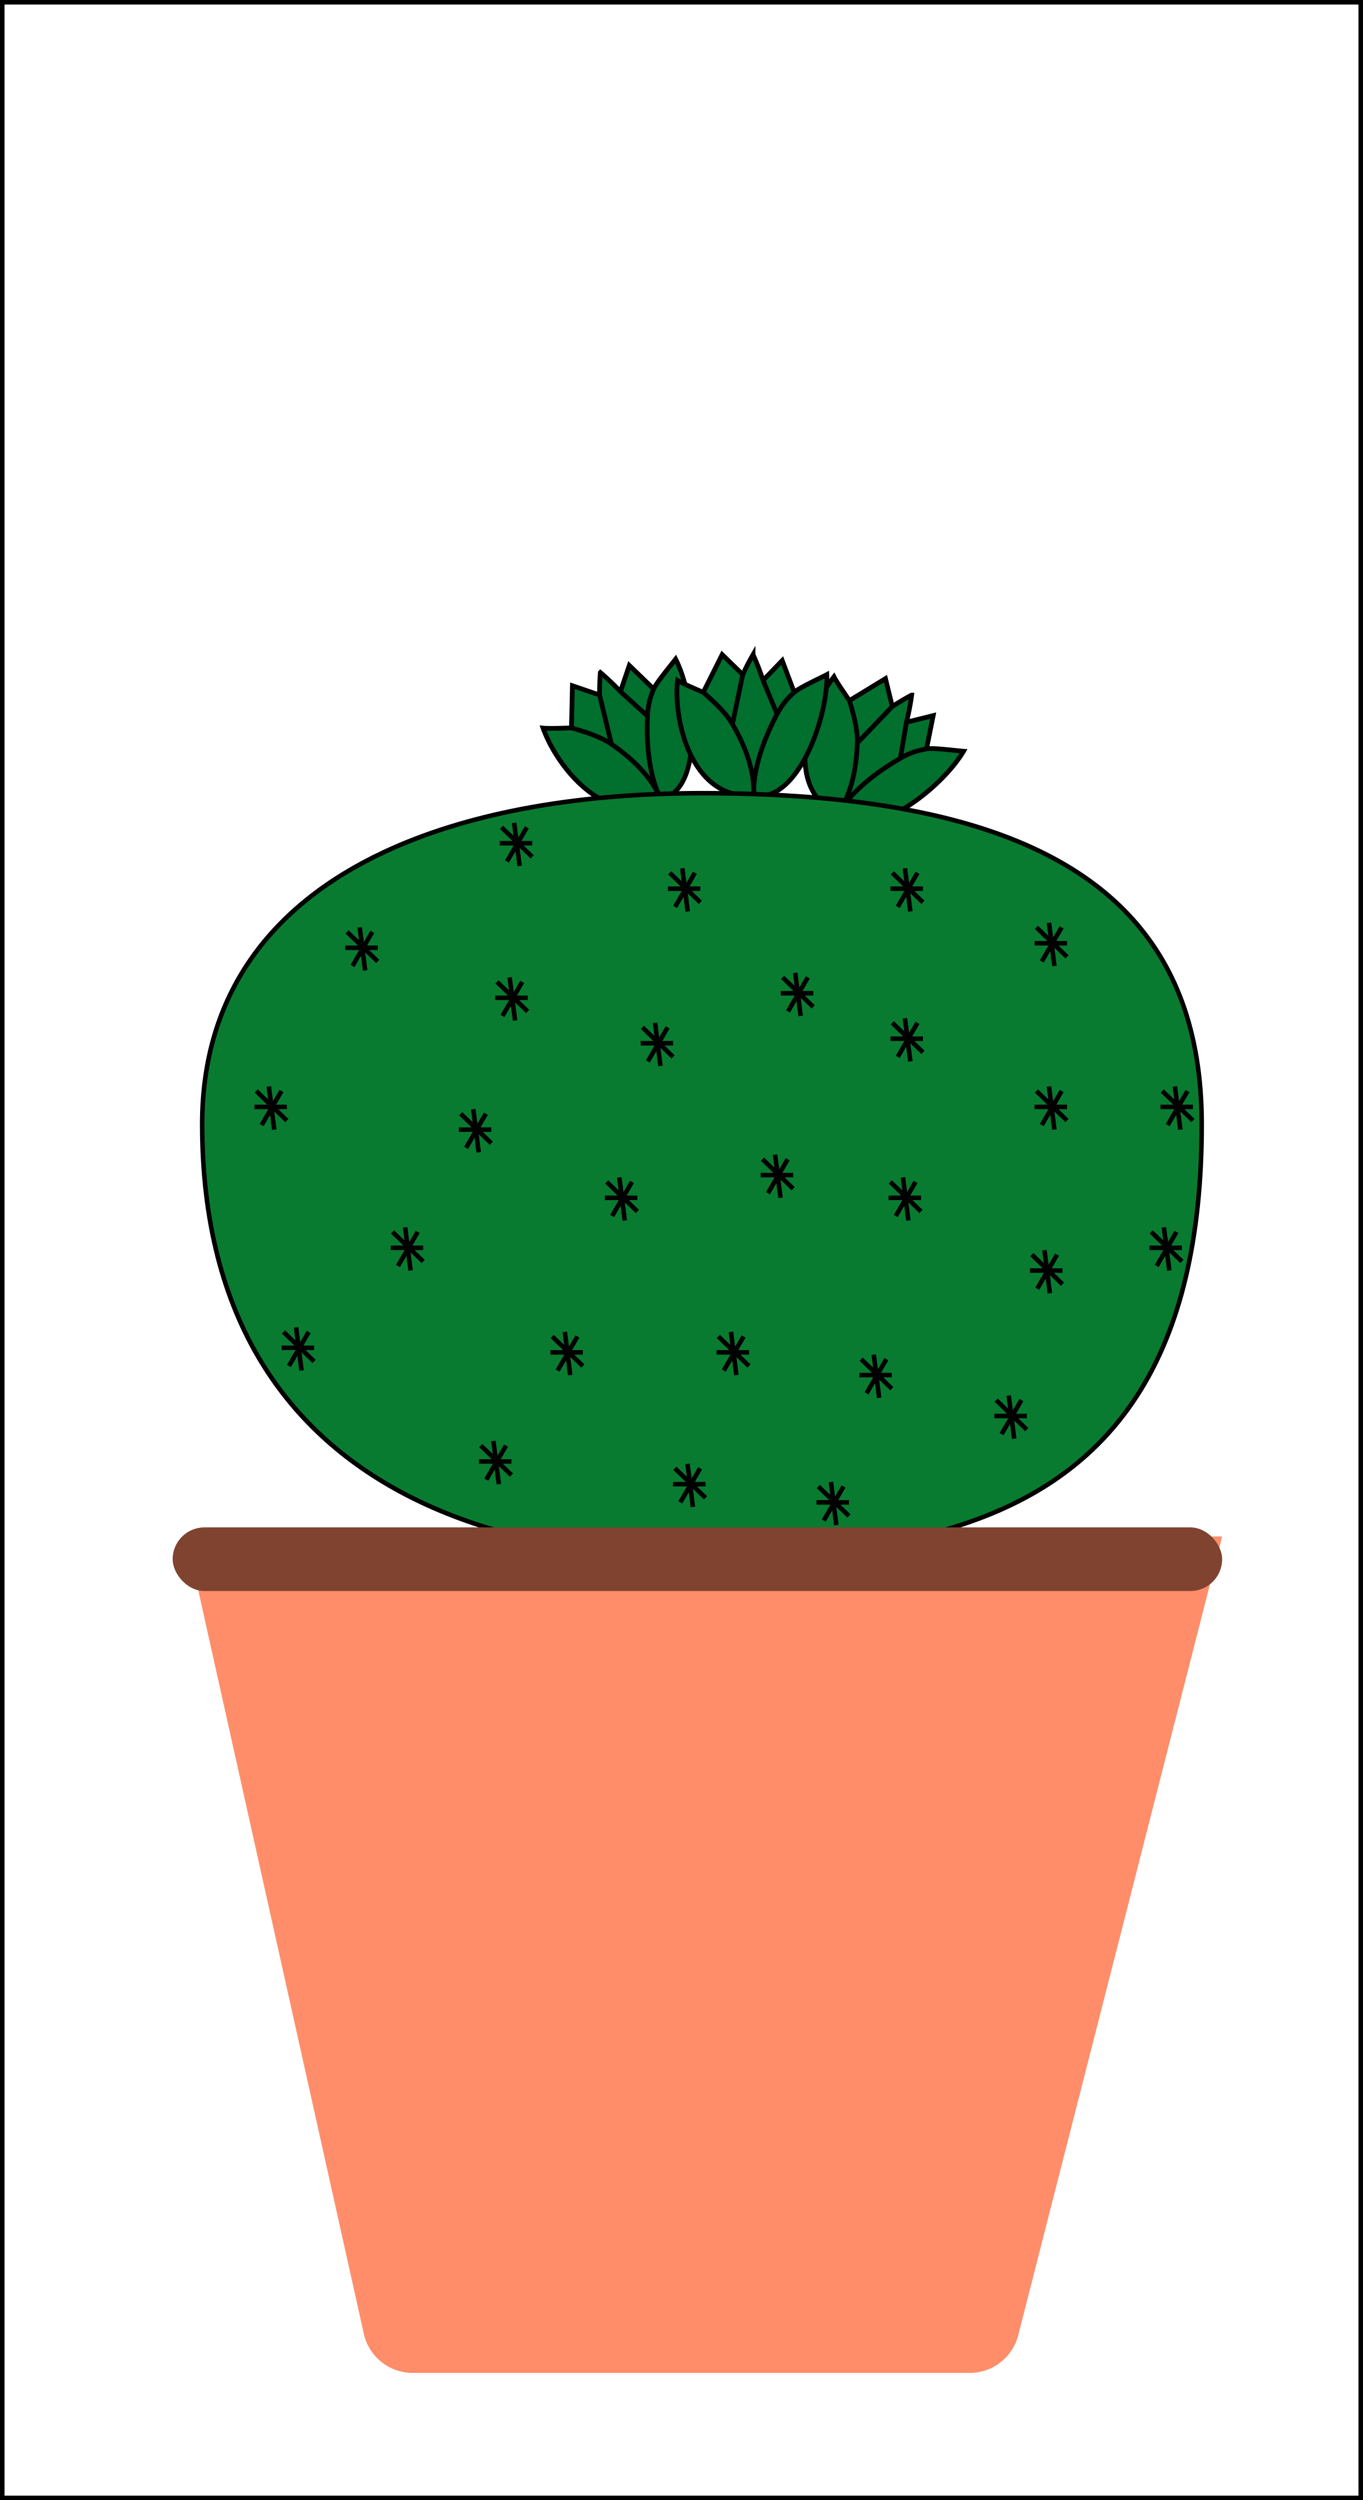
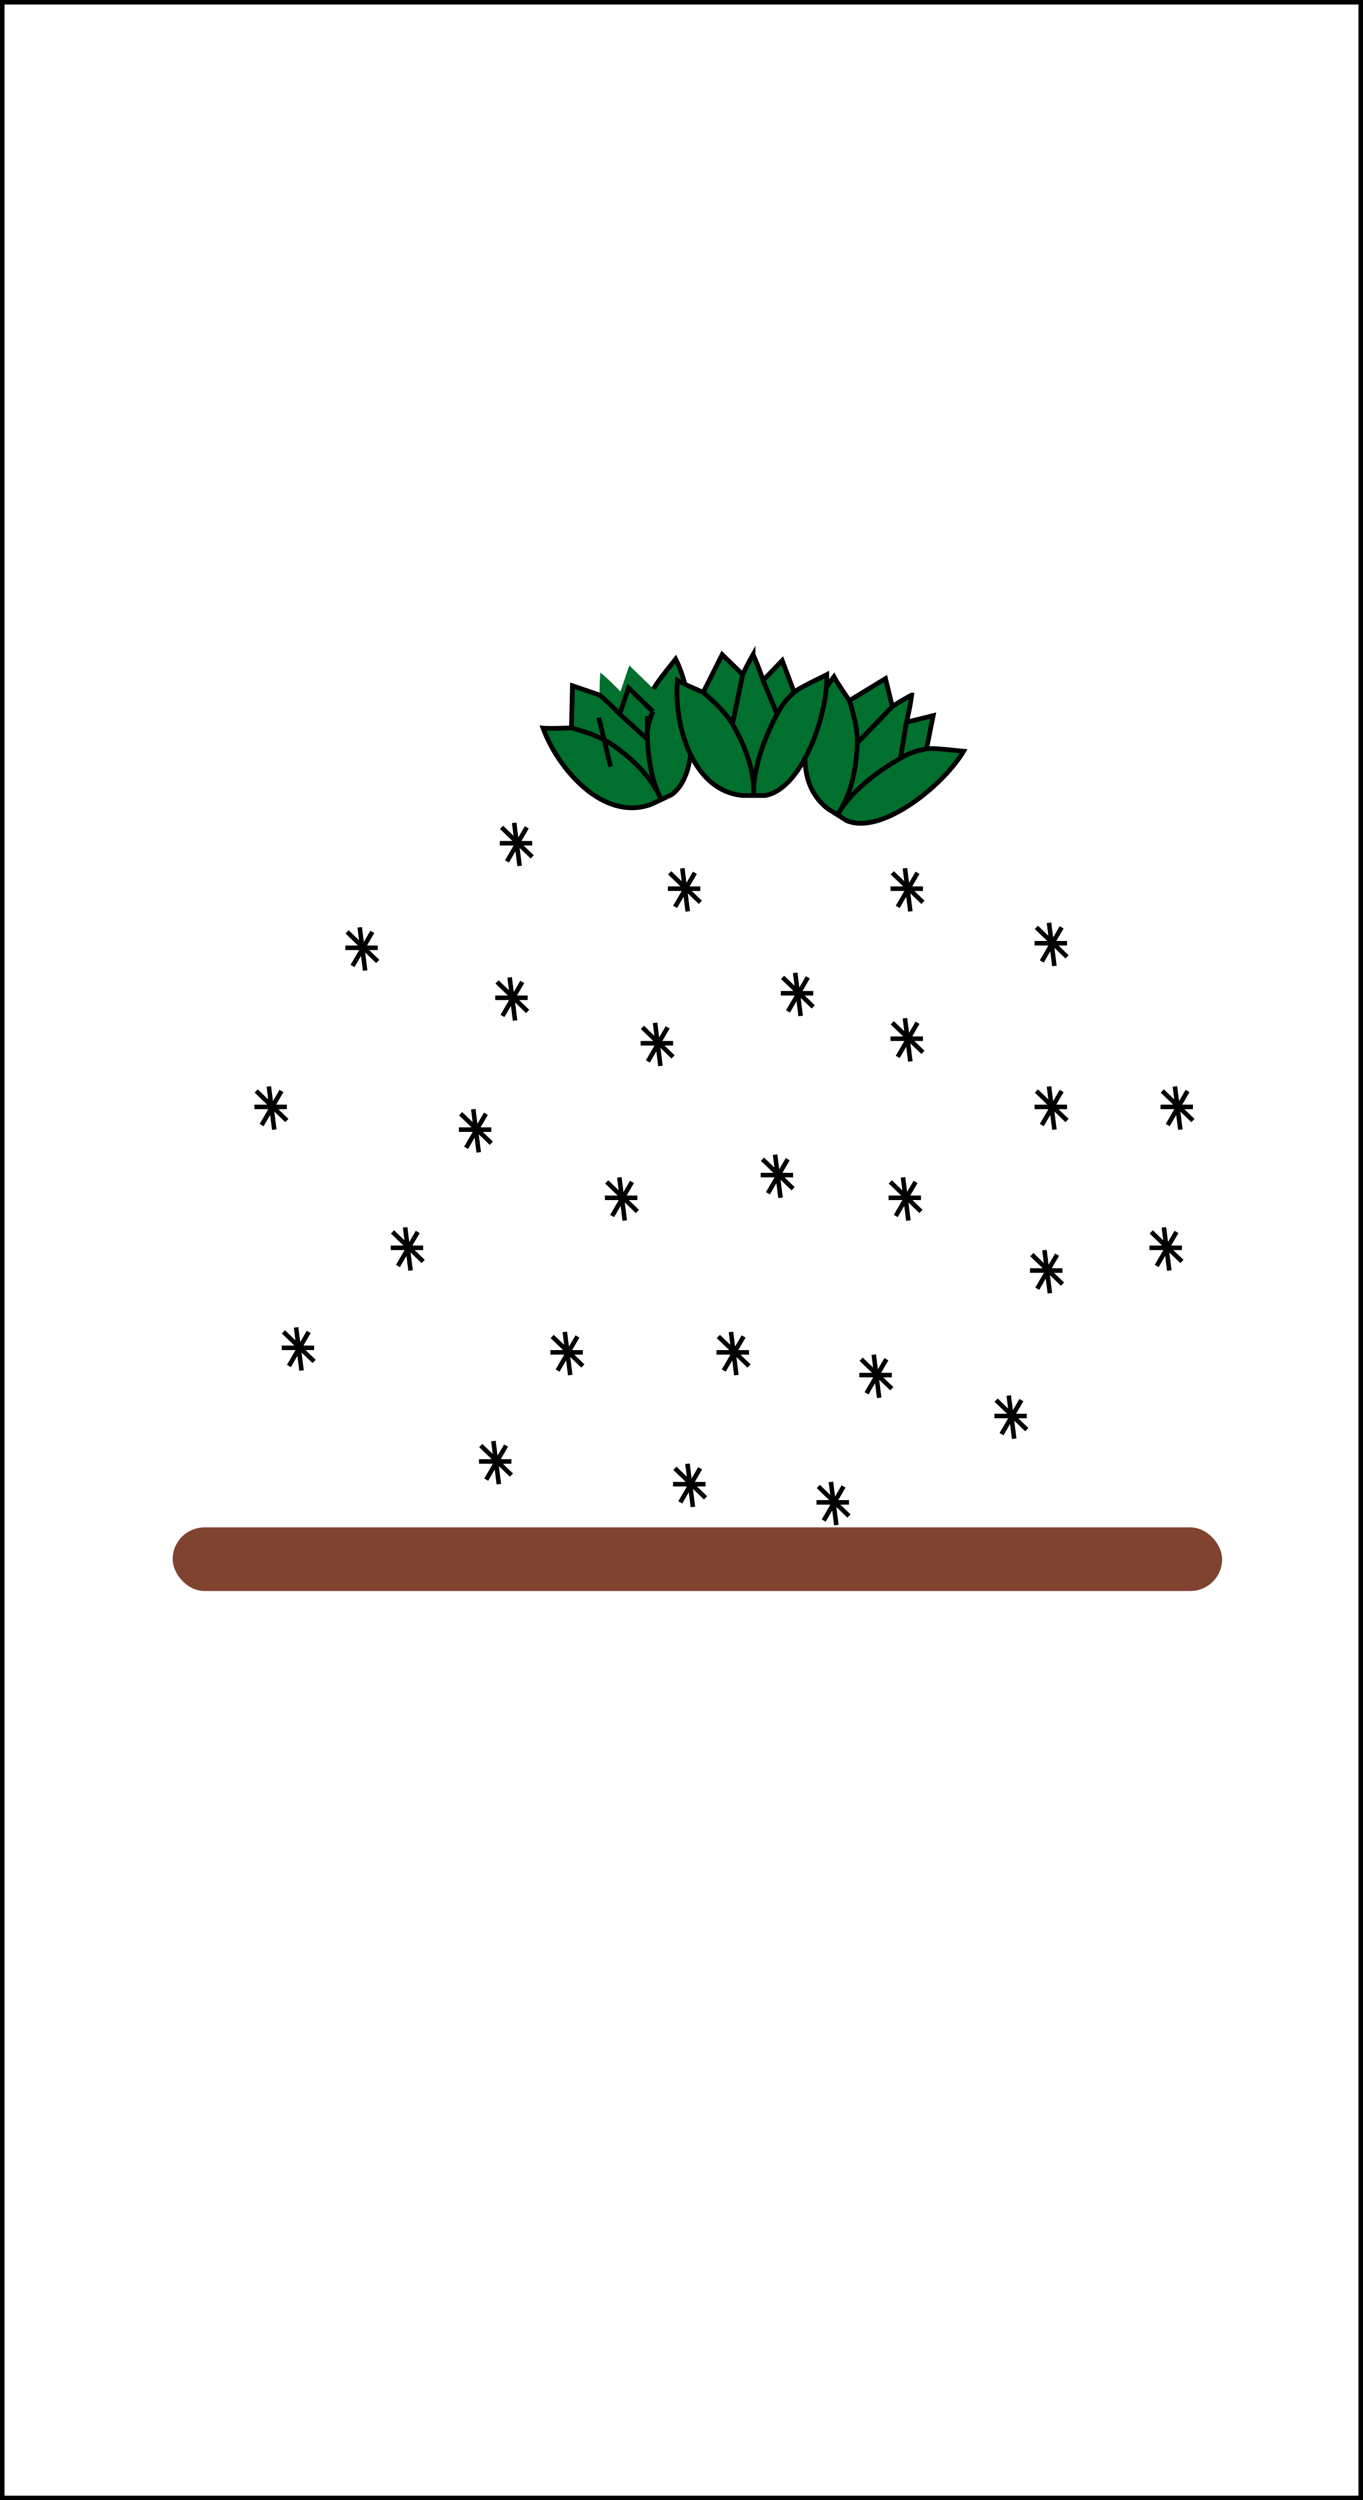
<svg xmlns="http://www.w3.org/2000/svg" width="300" height="550" fill="none" viewBox="0 0 300 550">
  <path fill="#016F2D" d="m147.77 174.84-2.22 1.05-2.22 1.05c-10.83 3.96-20.8-8.36-23.8-16.77 1.5.16 6.25-.05 6.25-.05l.21-9.27 5.98 2.04q-.04-2.34.17-4.95a54 54 0 0 1 4.42 4.2l1.95-5.76 5.37 5.19c.56-1.38 3.9-5.35 4.83-6.58 3.96 7.78 5.85 25.1-.94 29.85" />
-   <path stroke="#000" stroke-width="1.04" d="m145.55 175.9 2.22-1.06c6.79-4.75 4.9-22.07.94-29.85-.93 1.23-4.27 5.2-4.83 6.58m1.67 24.32-2.22 1.05c-10.83 3.96-20.8-8.36-23.8-16.77 1.5.16 6.25-.05 6.25-.05m19.77 15.77c-1.72-3.75-4.61-7.8-10.98-12.2m10.98 12.2c-2.24-4.06-3.4-10.77-3.03-18.36m-16.74 2.6.21-9.28 5.98 2.04m-6.2 7.23c3 .87 6.4 1.92 8.8 3.58m-2.6-10.8q-.04-2.35.17-4.96a54 54 0 0 1 4.42 4.2m-4.59.75 2.6 10.8m1.99-11.56 1.95-5.75 5.37 5.19m-7.32.56 5.96 5.4m1.36-5.96a16 16 0 0 0-1.36 5.96" />
+   <path stroke="#000" stroke-width="1.04" d="m145.55 175.9 2.22-1.06c6.79-4.75 4.9-22.07.94-29.85-.93 1.23-4.27 5.2-4.83 6.58m1.67 24.32-2.22 1.05c-10.83 3.96-20.8-8.36-23.8-16.77 1.5.16 6.25-.05 6.25-.05m19.77 15.77c-1.72-3.75-4.61-7.8-10.98-12.2m10.98 12.2c-2.24-4.06-3.4-10.77-3.03-18.36m-16.74 2.6.21-9.28 5.98 2.04m-6.2 7.23c3 .87 6.4 1.92 8.8 3.58m-2.6-10.8a54 54 0 0 1 4.42 4.2m-4.59.75 2.6 10.8m1.99-11.56 1.95-5.75 5.37 5.19m-7.32.56 5.96 5.4m1.36-5.96a16 16 0 0 0-1.36 5.96" />
  <path fill="#016F2D" d="m186.43 180.57-2.08-1.31-2.08-1.3c-9.18-7-4.17-22.03 1.29-29.09.68 1.35 3.4 5.23 3.4 5.23l7.94-4.81 1.5 6.13q1.95-1.29 4.26-2.52a54 54 0 0 1-1.15 5.98l5.9-1.46-1.48 7.32c1.46-.28 6.6.4 8.15.52-4.43 7.53-18 18.46-25.65 15.3" />
  <path stroke="#000" stroke-width="1.04" d="m184.35 179.26 2.08 1.3c7.65 3.16 21.22-7.77 25.65-15.3-1.54-.11-6.69-.8-8.15-.52m-19.58 14.52-2.08-1.3c-9.18-7-4.17-22.03 1.29-29.09.68 1.35 3.4 5.23 3.4 5.23m-2.61 25.16c2.22-3.48 4.08-8.1 4.35-15.82m-4.35 15.82c2.2-4.08 7.24-8.67 13.83-12.45m-11.21-12.7 7.93-4.83 1.5 6.14m-9.43-1.32c.88 2.99 1.83 6.42 1.73 9.34m7.7-8.02q1.95-1.29 4.26-2.52a54 54 0 0 1-1.15 5.98m-3.11-3.46-7.7 8.02m10.8-4.56 5.9-1.46-1.47 7.32m-4.42-5.86-1.33 7.93m5.75-2.07c-2.34.45-3.68.88-5.75 2.06" />
  <path fill="#016F2D" d="M168.4 175h-4.92c-11.49-1.05-15.24-16.45-14.36-25.32 1.3.78 5.67 2.62 5.67 2.62l4.16-8.3 4.53 4.4q.97-2.14 2.27-4.4a54 54 0 0 1 2.2 5.68l4.22-4.37 2.64 6.99c1.1-1.02 5.81-3.17 7.18-3.9.25 8.74-5.44 25.2-13.6 26.6" />
  <path stroke="#000" stroke-width="1.04" d="M165.94 175h2.45c8.16-1.4 13.85-17.86 13.6-26.6-1.37.73-6.09 2.88-7.18 3.9m-8.87 22.7h-2.46c-11.49-1.05-15.24-16.45-14.36-25.32 1.3.78 5.67 2.62 5.67 2.62m11.15 22.7c.04-4.13-.84-9.03-4.73-15.72m4.72 15.72c-.29-4.63 1.54-11.2 5.1-17.9m-16.24-4.8 4.16-8.3 4.53 4.4m-8.69 3.9c2.33 2.06 4.96 4.46 6.42 6.98m2.27-10.88q.97-2.14 2.27-4.4a54 54 0 0 1 2.2 5.68m-4.47-1.28-2.27 10.88m6.74-9.6 4.22-4.37 2.64 6.99m-6.86-2.62 3.09 7.42m3.77-4.8a16 16 0 0 0-3.77 4.8" />
  <path stroke="#000" d="M.5.5h299v549H.5z" />
-   <path fill="#FF8D6A" d="M41 338h228l-44.89 175.72a11 11 0 0 1-10.65 8.28H90.82a11 11 0 0 1-10.74-8.6z" />
-   <path fill="#097B30" stroke="#000" d="M264.5 247.31c0 25.61-4.86 44.5-13.37 58.36-9.85 16.04-24.62 25.42-42.57 30.7-10.4 3.06-21.88 4.73-34.06 5.53-6.49.43-13.17.6-20 .6q-7.9 0-15.5-.6c-17.96-1.42-34.5-5.44-48.56-12.53-13.68-6.9-25-16.7-32.98-29.84C49.2 285.9 44.5 268.68 44.5 247.3c0-28.72 15.33-48.3 40.05-59.86 8.91-4.17 19.05-7.3 30.13-9.44 12.26-2.36 25.66-3.51 39.82-3.51q12.16 0 23.07.82 11.43.86 21.44 2.7c11.55 2.11 21.64 5.22 30.22 9.43 15.12 7.41 25.56 18.23 30.97 33.02 2.84 7.8 4.3 16.71 4.3 26.84Z" />
  <rect width="231" height="14" x="38" y="336" fill="#7F4330" rx="7" />
  <path stroke="#000" d="m67.95 293-4.36 7.5m-1.2-7.5 6.75 6.5m-3.97-7.5 1.2 9.5m-4.37-5h7.14M91.95 271l-4.36 7.5m-1.2-7.5 6.75 6.5m-3.97-7.5 1.2 9.5m-4.37-5h7.14m13.81-29.5-4.36 7.5m-1.2-7.5 6.75 6.5m-3.97-7.5 1.2 9.5m-4.37-5h7.14m6.81-32.5-4.36 7.5m-1.2-7.5 6.75 6.5m-3.97-7.5 1.2 9.5m-4.37-5h7.14m-.19-37.5-4.36 7.5m-1.2-7.5 6.75 6.5m-3.97-7.5 1.2 9.5m-4.37-5h7.14m35.81 6.5-4.36 7.5m-1.2-7.5 6.75 6.5m-3.96-7.5 1.19 9.5m-4.37-5h7.14m-7.19 30.5-4.36 7.5m-1.2-7.5 6.75 6.5m-3.96-7.5 1.19 9.5m-4.37-5h7.14M139.1 260l-4.37 7.5m-1.19-7.5 6.75 6.5m-3.97-7.5 1.19 9.5m-4.37-5h7.15M127.1 294l-4.37 7.5m-1.19-7.5 6.75 6.5m-3.97-7.5 1.19 9.5m-4.37-5h7.15M111.38 318l-4.36 7.5m-1.2-7.5 6.75 6.5m-3.97-7.5 1.2 9.5m-4.37-5h7.14m41.53 1.5-4.37 7.5m-1.19-7.5 6.75 6.5m-3.97-7.5 1.19 9.5m-4.37-5h7.15m8.38-32.5-4.37 7.5m-1.19-7.5 6.75 6.5m-3.97-7.5 1.19 9.5m-4.37-5h7.15m8.52-42.5-4.36 7.5m-1.2-7.5 6.75 6.5m-3.97-7.5 1.2 9.5m-4.37-5h7.14m3.24-43.5-4.37 7.5m-1.19-7.5 6.75 6.5m-3.97-7.5 1.2 9.5m-4.37-5H179m22.95-26.5-4.36 7.5m-1.2-7.5 6.75 6.5m-3.96-7.5 1.19 9.5m-4.37-5h7.14m-1.19 29.5-4.36 7.5m-1.2-7.5 6.75 6.5m-3.96-7.5 1.19 9.5m-4.37-5h7.14m-1.62 31.5-4.36 7.5m-1.2-7.5 6.75 6.5m-3.96-7.5 1.19 9.5m-4.37-5h7.14M195.1 299l-4.37 7.5m-1.19-7.5 6.75 6.5m-3.97-7.5 1.19 9.5m-4.37-5h7.15M185.67 327l-4.37 7.5m-1.19-7.5 6.75 6.5m-3.97-7.5 1.19 9.5m-4.37-5h7.15m37.95-22.5-4.37 7.5m-1.19-7.5 6.75 6.5m-3.97-7.5 1.2 9.5m-4.37-5H226m6.67-35.5-4.37 7.5m-1.19-7.5 6.75 6.5m-3.97-7.5 1.19 9.5m-4.37-5h7.15m-.19-39.5-4.37 7.5m-1.19-7.5 6.75 6.5m-3.97-7.5 1.19 9.5m-4.37-5h7.15m-1.19-39.5-4.37 7.5m-1.19-7.5 6.75 6.5m-3.97-7.5 1.19 9.5m-4.37-5h7.15m26.52 32.5-4.36 7.5m-1.2-7.5 6.75 6.5m-3.97-7.5 1.2 9.5m-4.37-5h7.14m-3.62 27.5-4.36 7.5m-1.2-7.5 6.75 6.5m-3.96-7.5 1.19 9.5m-4.37-5h7.14M61.95 240l-4.36 7.5m-1.2-7.5 6.75 6.5m-3.97-7.5 1.2 9.5m-4.37-5h7.14M81.95 205l-4.36 7.5m-1.2-7.5 6.75 6.5m-3.97-7.5 1.2 9.5m-4.37-5h7.14" />
</svg>